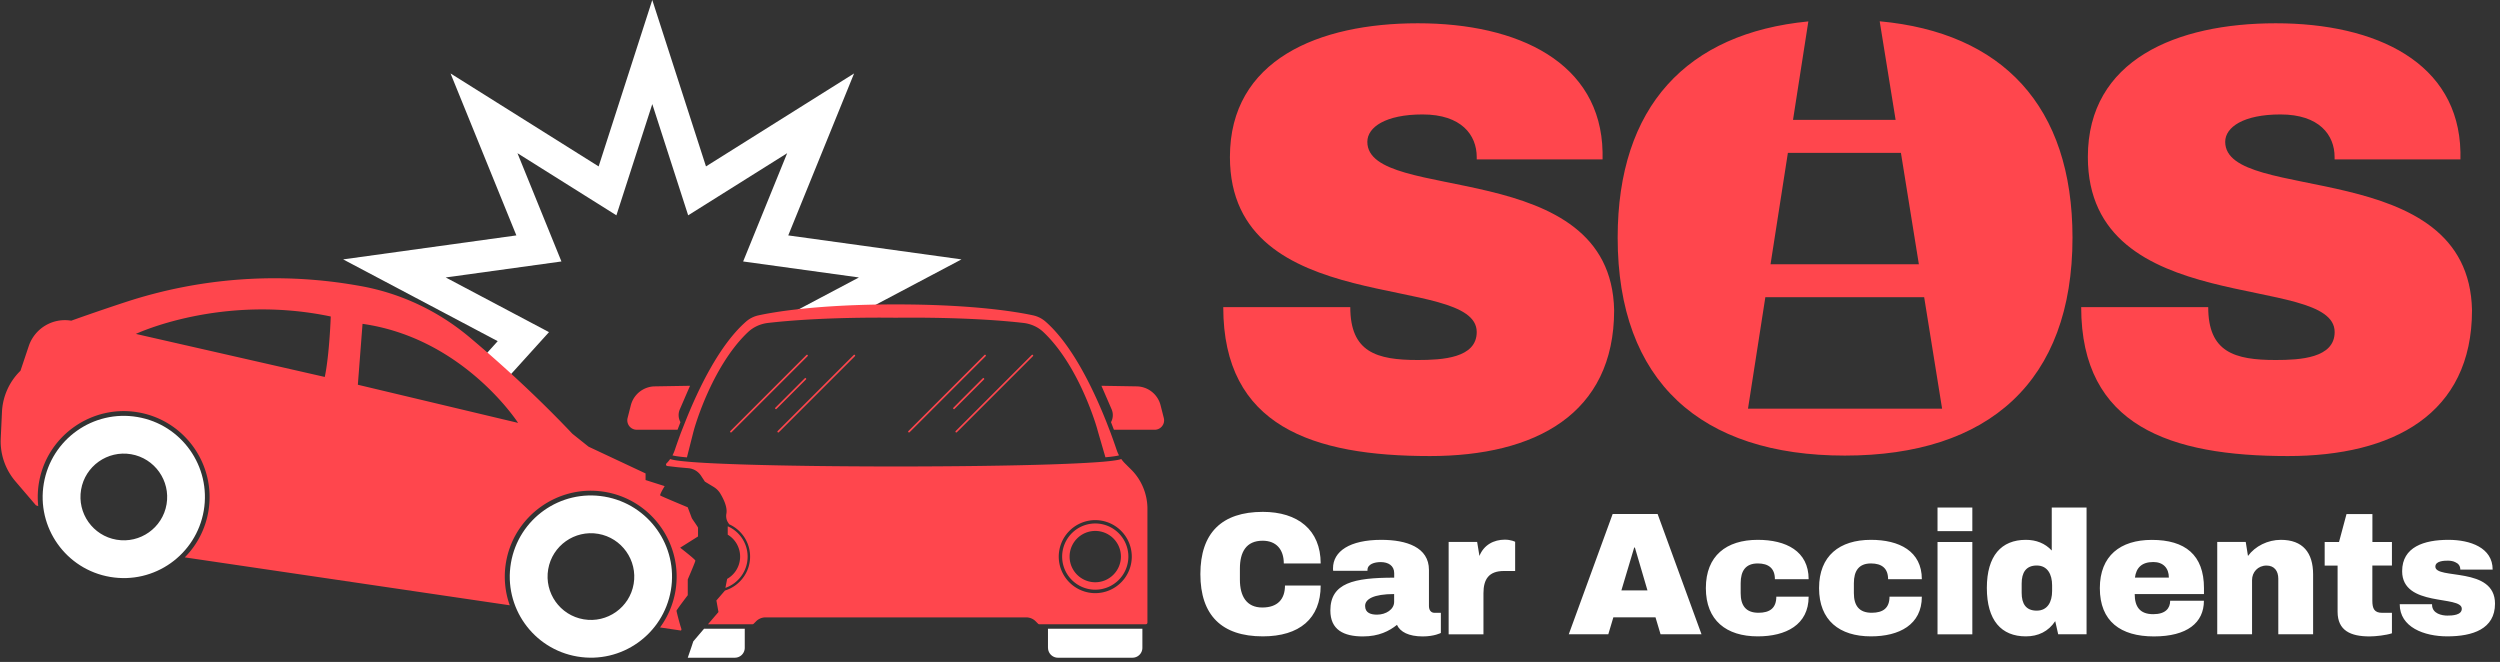
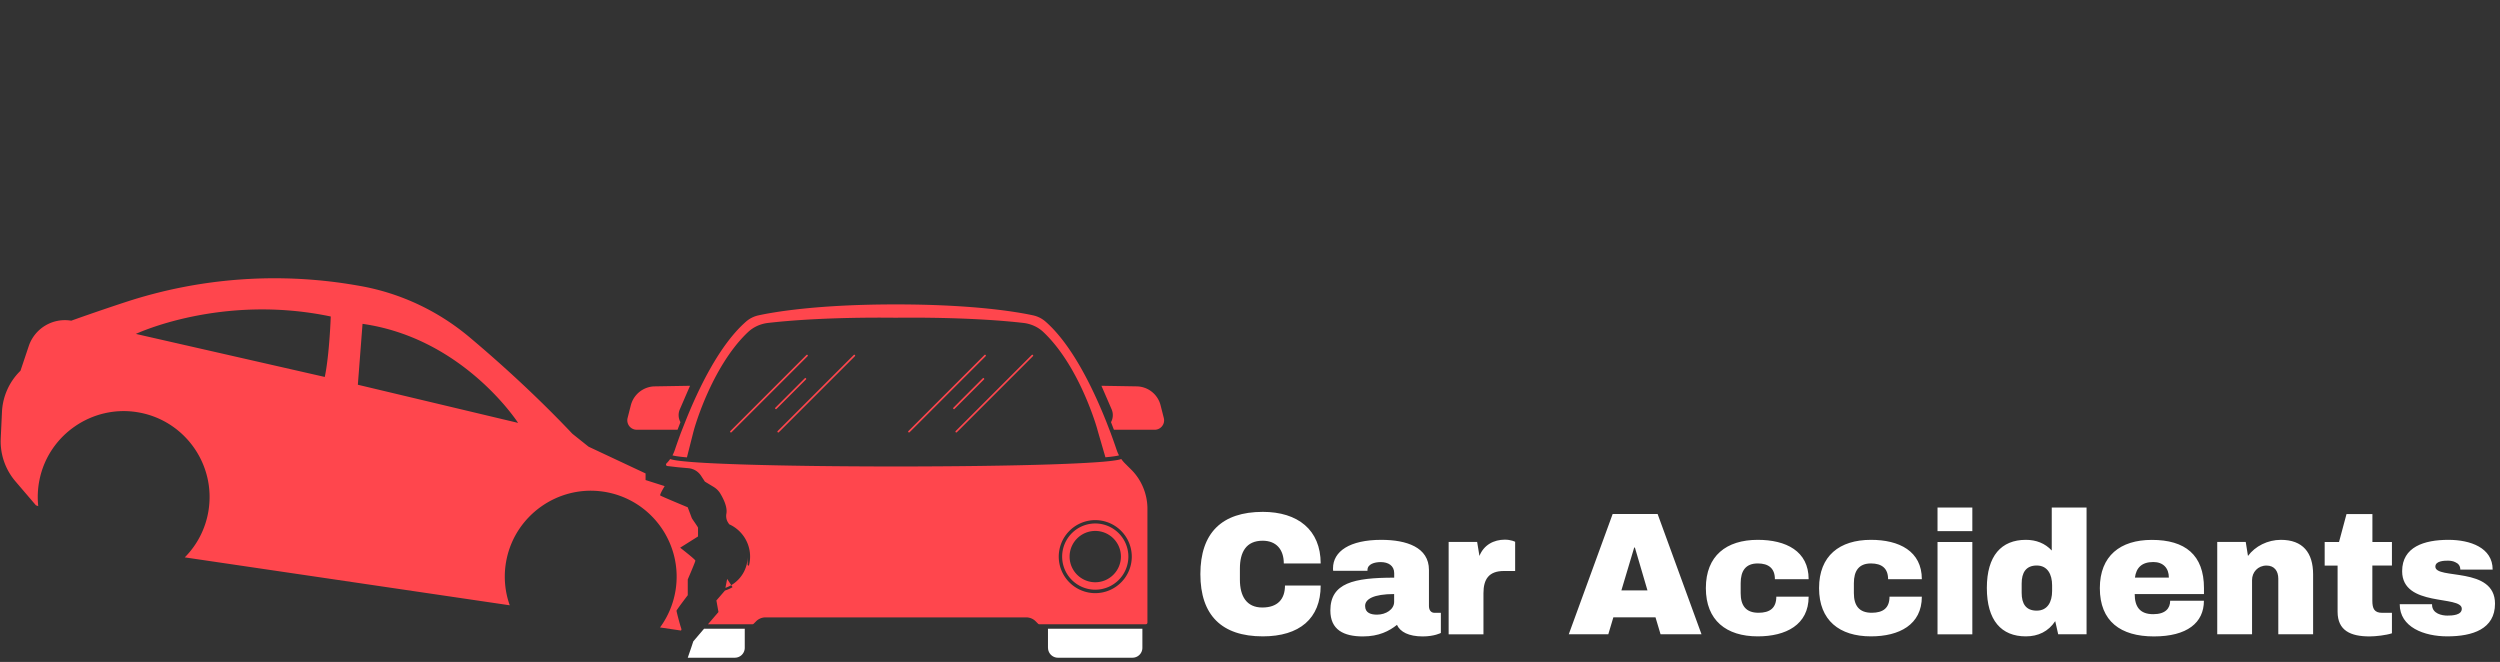
<svg xmlns="http://www.w3.org/2000/svg" width="457" height="121" fill="none">
  <rect width="100%" height="100%" fill="#333333" stroke="none" />
-   <path fill="#fff" d="m90.982 62.365-3.13 3.456 4.564 3.671 7.939-8.778-18.882-9.995 21.156-2.923-8.039-19.793 18.088 11.358 6.559-20.335 6.559 20.335 18.097-11.358-8.047 19.793 21.164 2.923-12.477 6.603 13.596-.577 17.628-9.328-31.666-4.385 12.035-29.608-27.074 16.996L119.237 0l-9.806 30.42-27.074-16.996 12.035 29.608-31.665 4.385 28.255 14.948z" />
  <path fill="#FF464D" d="M141.744 74.734c.063.063.126.09.153.063l5.485-5.485c.027-.027-.009-.09-.063-.153-.063-.064-.127-.09-.154-.064l-5.485 5.486c-.027.026 0 .09.064.153zm5.885-9.842a.148.148 0 0 0-.217 0L133.51 78.794a.148.148 0 0 0 0 .217.148.148 0 0 0 .217 0l13.902-13.902c.063-.063.063-.163 0-.217zm27.072 14.118a.147.147 0 0 0 .216 0l13.902-13.901a.146.146 0 0 0 0-.217.147.147 0 0 0-.216 0l-13.902 13.902c-.054.054-.054.154 0 .217zm5.477-14.118a.148.148 0 0 0-.217 0l-13.902 13.902a.148.148 0 0 0 0 .217.148.148 0 0 0 .217 0l13.902-13.902c.054-.063.054-.163 0-.217zM142.161 79.01a.147.147 0 0 0 .216 0l13.902-13.901a.148.148 0 0 0 0-.217.147.147 0 0 0-.216 0l-13.902 13.902c-.064.054-.064.154 0 .217zm32.278-4.213 5.485-5.485c.027-.027-.009-.09-.063-.153-.064-.064-.127-.09-.154-.064l-5.485 5.486c-.027.026.009.09.063.153.063.063.127.09.154.063z" />
  <path fill="#FF464D" d="M124.479 79.082a102.291 102.291 0 0 0-1.118 3.158 7.122 7.122 0 0 1-.433 1.001c.315.09 1.037.226 2.643.37l1.191-4.7.135-.487c.009-.027.812-2.905 2.418-6.496 1.488-3.329 3.978-7.975 7.425-11.222.965-.912 2.255-1.507 3.626-1.67 3.492-.405 11.169-1.082 23.375-.956 12.197-.117 19.874.55 23.365.957 1.372.162 2.662.748 3.627 1.669 3.446 3.247 5.945 7.893 7.425 11.222 1.606 3.59 2.418 6.469 2.418 6.496l.135.487 1.362 4.682c1.489-.135 2.165-.262 2.481-.352a7.007 7.007 0 0 1-.433-1.001 97.29 97.29 0 0 0-1.119-3.158l-.694-1.804c-2.4-6.062-6.279-14.19-11.169-18.476a5.08 5.08 0 0 0-2.246-1.146c-2.761-.604-10.745-2.011-25.143-2.011-14.398 0-22.382 1.407-25.143 2.011a5.08 5.08 0 0 0-2.246 1.146c-4.89 4.285-8.769 12.405-11.169 18.476l-.713 1.804zm-8.076-.523h7.452l.532-1.39a2.656 2.656 0 0 1-.117-2.336l1.867-4.313-6.468.109a4.594 4.594 0 0 0-4.348 3.437l-.596 2.337a1.725 1.725 0 0 0 1.678 2.156zm96.34-2.156-.595-2.337a4.58 4.58 0 0 0-4.349-3.437l-6.459-.109 1.867 4.313a2.66 2.66 0 0 1-.117 2.336l.532 1.39h7.452a1.7 1.7 0 0 0 1.362-.668c.334-.424.442-.965.307-1.489zm-12.529 19.288a6.06 6.06 0 0 0-6.054 6.054 6.06 6.06 0 0 0 6.054 6.053 6.06 6.06 0 0 0 6.053-6.053 6.06 6.06 0 0 0-6.053-6.054zm0 10.745a4.693 4.693 0 0 1-4.692-4.691 4.693 4.693 0 0 1 4.692-4.691 4.693 4.693 0 0 1 4.691 4.691c-.009 2.589-2.111 4.691-4.691 4.691z" />
  <path fill="#FF464D" d="m206.781 85.839-1.127-1.119a6.54 6.54 0 0 1-.686-.812 4.872 4.872 0 0 1-.758.19c-.604.108-1.497.216-2.661.315-2.192.18-5.341.343-9.382.478-7.497.244-17.592.38-28.427.38s-20.93-.136-28.427-.38c-4.041-.135-7.199-.288-9.382-.478-1.164-.099-2.057-.198-2.661-.315-.28-.055-.551-.109-.758-.19a6.54 6.54 0 0 1-.686.812.277.277 0 0 0 .163.47l2.03.234 1.822.162a3.063 3.063 0 0 1 2.3 1.371l.713 1.083 1.624.983c.469.29.875.677 1.164 1.146.559.92 1.362 2.49 1.145 3.699-.108.568-.018 1.155.298 1.642l.208.325a6.49 6.49 0 0 1 3.825 5.909c0 2.914-1.94 5.394-4.592 6.206l-1.57 1.814.379 2.111-1.913 2.237h8.138a.26.26 0 0 0 .207-.09l.451-.451a2.424 2.424 0 0 1 1.723-.713h47.652c.649 0 1.263.253 1.723.713l.451.451c.054.054.126.09.208.09h19.477a.3.3 0 0 0 .298-.298V92.858c-.037-2.617-1.11-5.179-2.969-7.02zm-6.567 22.59a6.684 6.684 0 0 1-6.676-6.676 6.684 6.684 0 0 1 6.676-6.676 6.684 6.684 0 0 1 6.676 6.676 6.684 6.684 0 0 1-6.676 6.676z" />
  <path fill="#fff" d="m126.733 117.243-.343 1.038-.667 1.948h8.606a1.813 1.813 0 0 0 1.813-1.813v-3.482H128.7l-1.967 2.309zm64.846 1.173c0 1.001.812 1.813 1.814 1.813h13.622a1.813 1.813 0 0 0 1.813-1.813v-3.482H191.57v3.482h.009z" />
-   <path fill="#FF464D" d="m132.921 105.822-.316 1.642c2.364-.83 4.06-3.076 4.06-5.711a6.06 6.06 0 0 0-3.636-5.548v1.534a4.67 4.67 0 0 1 2.265 4.014 4.677 4.677 0 0 1-2.373 4.069z" />
-   <path fill="#fff" d="M25.125 76.23C17.05 74.85 9.392 80.283 8.01 88.357c-1.38 8.074 4.05 15.733 12.125 17.104 8.074 1.381 15.734-4.05 17.114-12.124C38.62 85.27 33.2 77.602 25.125 76.23zm5.323 15.95c-.731 4.313-4.836 7.218-9.148 6.478-4.312-.73-7.217-4.835-6.478-9.148.731-4.312 4.836-7.217 9.148-6.477 4.303.74 7.208 4.836 6.478 9.148zm80.064-1.397c-8.075-1.38-15.734 4.05-17.114 12.125-1.38 8.074 4.05 15.733 12.125 17.104 8.074 1.381 15.733-4.05 17.114-12.125 1.371-8.065-4.06-15.724-12.125-17.104zm5.322 15.95c-.73 4.312-4.835 7.217-9.147 6.477-4.313-.731-7.218-4.835-6.478-9.148.731-4.312 4.836-7.217 9.148-6.477 4.303.74 7.208 4.844 6.477 9.148z" />
+   <path fill="#FF464D" d="m132.921 105.822-.316 1.642c2.364-.83 4.06-3.076 4.06-5.711v1.534a4.67 4.67 0 0 1 2.265 4.014 4.677 4.677 0 0 1-2.373 4.069z" />
  <path fill="#FF464D" d="M125.723 108.808v-2.887s1.39-3.212 1.39-3.437c0-.217-2.779-2.364-2.779-2.364l3.266-2.057v-1.578c0-.163-1.092-1.633-1.146-1.796-.054-.162-.74-1.957-.74-1.957s-4.853-2.012-5.016-2.156c-.162-.145.803-1.714.803-1.714l-3.491-1.11v-1.209l-10.42-4.89-2.959-2.363C97.865 72.136 91.009 66 85.849 61.662c-5.72-4.809-12.585-8.056-19.938-9.374l-.46-.08a87.42 87.42 0 0 0-42.446 2.994c-5.638 1.85-9.978 3.42-9.978 3.42a6.968 6.968 0 0 0-7.776 4.655l-1.507 4.492-.153.154A11.257 11.257 0 0 0 .36 75.31l-.225 4.836a11.265 11.265 0 0 0 2.697 7.857l3.735 4.367.424.153c-.172-1.588-.1-3.239.243-4.89 1.697-8.146 9.572-13.586 17.79-12.296 8.661 1.354 14.534 9.545 13.064 18.16a15.591 15.591 0 0 1-4.312 8.39l59.406 8.76a15.61 15.61 0 0 1-.577-8.426c1.66-8.01 9.301-13.45 17.411-12.386 8.868 1.164 14.94 9.472 13.451 18.214a15.684 15.684 0 0 1-2.815 6.649l3.844.568.081-.234c-.406-1.218-.911-3.266-.911-3.383.018-.172 2.056-2.842 2.056-2.842zM59.371 68.906l-34.535-7.867s15.608-7.388 35.626-3.184c0 .009-.234 6.937-1.092 11.051zm6.044 1.425.857-11.132c18.494 2.625 28.436 18.106 28.436 18.106l-29.293-6.974z" />
  <path fill="#fff" d="M241.419 102.997h-6.741c0-2.524-1.348-4.153-3.872-4.153-3.009 0-4.152 2.082-4.152 5.08v2.049c0 3.01 1.219 5.08 4.088 5.08 2.782 0 4.152-1.499 4.152-4.023h6.525c0 6.04-3.872 9.297-10.58 9.297-7.518 0-11.411-3.872-11.411-11.378 0-7.517 3.904-11.379 11.411-11.379 6.395 0 10.58 3.29 10.58 9.427zm19.793 1.186v6.59c0 .701.323 1.251 1.024 1.251h1.154v3.678s-1.186.636-3.322.636c-2.556 0-4.12-.83-4.702-2.114-1.402 1.122-3.289 2.114-6.234 2.114-3.516 0-5.943-1.219-5.943-4.735 0-5.047 4.282-6.007 11.67-6.007v-.83c0-1.37-1.089-2.017-2.459-2.017-1.122 0-2.427.356-2.427 1.466v.13h-6.266c-.032-.162-.032-.291-.032-.453 0-3.106 3.041-5.21 8.822-5.21 4.616 0 8.715 1.349 8.715 5.501zm-11.67 6.579c0 1.305 1.089 1.596 2.179 1.596 1.628 0 3.127-.959 3.127-2.329v-1.435c-3.774 0-5.306.928-5.306 2.168zm27.426-11.723v5.338h-2.05c-2.75 0-3.742 1.5-3.742 4.056v7.517h-6.364V99.071h5.21l.42 2.556c.799-2.017 2.621-2.977 4.638-2.977 1.176 0 1.888.389 1.888.389zm26.583 16.91-.927-3.106h-7.701l-.927 3.106h-7.226l8.024-21.991h8.218l8.025 21.991h-7.486zm-7.161-8.024h4.767l-2.297-7.83h-.13l-2.34 7.83zm34.23-2.049h-6.169c0-1.984-1.154-2.879-3.128-2.879-2.232 0-3.128 1.369-3.128 3.613v1.823c0 2.232.928 3.58 3.258 3.58 2.081 0 3.257-.863 3.257-2.944h5.91c0 5.144-4.152 7.258-9.297 7.258-5.748 0-9.491-2.912-9.491-8.822 0-5.91 3.743-8.822 9.491-8.822 5.145 0 9.297 2.049 9.297 7.193zm20.693 0h-6.169c0-1.984-1.154-2.879-3.128-2.879-2.232 0-3.127 1.369-3.127 3.613v1.823c0 2.232.927 3.58 3.257 3.58 2.081 0 3.257-.863 3.257-2.944h5.91c0 5.144-4.152 7.258-9.297 7.258-5.759 0-9.491-2.912-9.491-8.822 0-5.91 3.743-8.822 9.491-8.822 5.134 0 9.297 2.049 9.297 7.193zm2.867-13.104h6.363v4.315h-6.363v-4.315zm0 6.3h6.363v16.878h-6.363V99.071zm22.057 16.867-.54-2.394c-1.251 1.887-3.106 2.783-5.371 2.783-4.476 0-7.129-2.912-7.129-8.855 0-5.878 2.653-8.79 7.129-8.79 1.888 0 3.516.636 4.735 1.952v-7.863h6.363v23.178h-5.187v-.011zm-6.676-9.264v1.693c0 1.985.765 3.257 2.75 3.257 1.984 0 2.815-1.596 2.815-3.581v-1.056c0-1.985-.831-3.614-2.815-3.614-1.985.011-2.75 1.316-2.75 3.301zm33.325.83v1.089h-12.662c0 2.33.96 3.678 3.386 3.678 2.265 0 3.096-1.089 3.096-2.459h6.169c0 4.023-3.063 6.525-9.146 6.525-6.072 0-9.879-2.75-9.879-8.822 0-5.911 3.742-8.823 9.491-8.823 6.093-.01 9.545 2.74 9.545 8.812zm-12.619-1.92h6.201c0-1.758-1.056-2.847-2.847-2.847-2.146 0-3.128 1.089-3.354 2.847zm32.57-.571v10.936h-6.364v-10.171c0-1.402-.733-2.394-2.146-2.394-1.596 0-2.653 1.219-2.653 2.653v9.912h-6.363V99.07h5.209l.41 2.557c1.315-1.79 3.613-2.944 6.007-2.944 4.012 0 5.9 2.329 5.9 6.331zm14.409-5.943v4.314h-3.58v6.428c0 1.435.356 2.211 1.79 2.211h1.79v3.743c-1.057.356-2.976.571-4.087.571-3.452 0-5.846-1.056-5.846-4.508v-8.434h-2.362v-4.314h2.621l1.37-5.112h4.734v5.112h3.57v-.01zm18.411 5.047h-5.911c0-.668-.355-1.089-.83-1.305-.453-.258-.992-.323-1.434-.323-.54 0-2.298 0-2.298 1.089 0 2.427 10.904-.097 10.904 6.773 0 4.638-4.087 5.975-8.725 5.975-4.217 0-8.693-1.661-8.693-5.878h5.91v.13c.033 1.628 1.855 1.952 2.783 1.952.895 0 2.653-.065 2.653-1.251 0-2.524-10.904-.227-10.904-6.87 0-4.444 4.034-5.727 8.467-5.727 3.99 0 8.078 1.434 8.078 5.435z" />
-   <path fill="#FF464D" d="M292.95 27.801v1.338h-23.005v-.443c0-4.001-2.783-7.776-9.89-7.776-6.773 0-10.106 2.33-10.106 5.005 0 11.443 44.554 2.448 45.115 30.78 0 19.005-14.441 26.662-33.672 26.662-21.441 0-37.781-5.446-37.781-27.222h23.221c0 8.218 4.778 9.664 12.339 9.664 4.443 0 10.774-.335 10.774-5.113 0-11-45.115-2.221-45.115-32 0-17.774 16.221-24.44 34.33-24.44 18.464-.01 33.467 7.216 33.79 23.545zm156.819 0v1.338h-23.005v-.443c0-4.001-2.782-7.776-9.89-7.776-6.773 0-10.106 2.33-10.106 5.005 0 11.443 44.555 2.448 45.115 30.78 0 19.005-14.441 26.662-33.661 26.662-21.441 0-37.781-5.446-37.781-27.222h23.221c0 8.218 4.778 9.664 12.339 9.664 4.443 0 10.774-.335 10.774-5.113 0-11-45.115-2.221-45.115-32 0-17.774 16.221-24.44 34.33-24.44 18.443-.01 33.445 7.216 33.779 23.545zM343.607 3.89l2.912 18.023h-18.756l2.804-18c-22.196 2.156-34.858 15.53-34.858 39.527 0 26.306 15.218 39.841 41.523 39.841 26.295 0 41.621-13.535 41.621-39.84 0-24.095-12.856-37.49-35.246-39.55zm-16.782 24.052h20.664l3.279 20.363h-27.114l3.171-20.363zm-7.291 46.765 3.171-20.373h29.034l3.278 20.373h-35.483z" />
</svg>